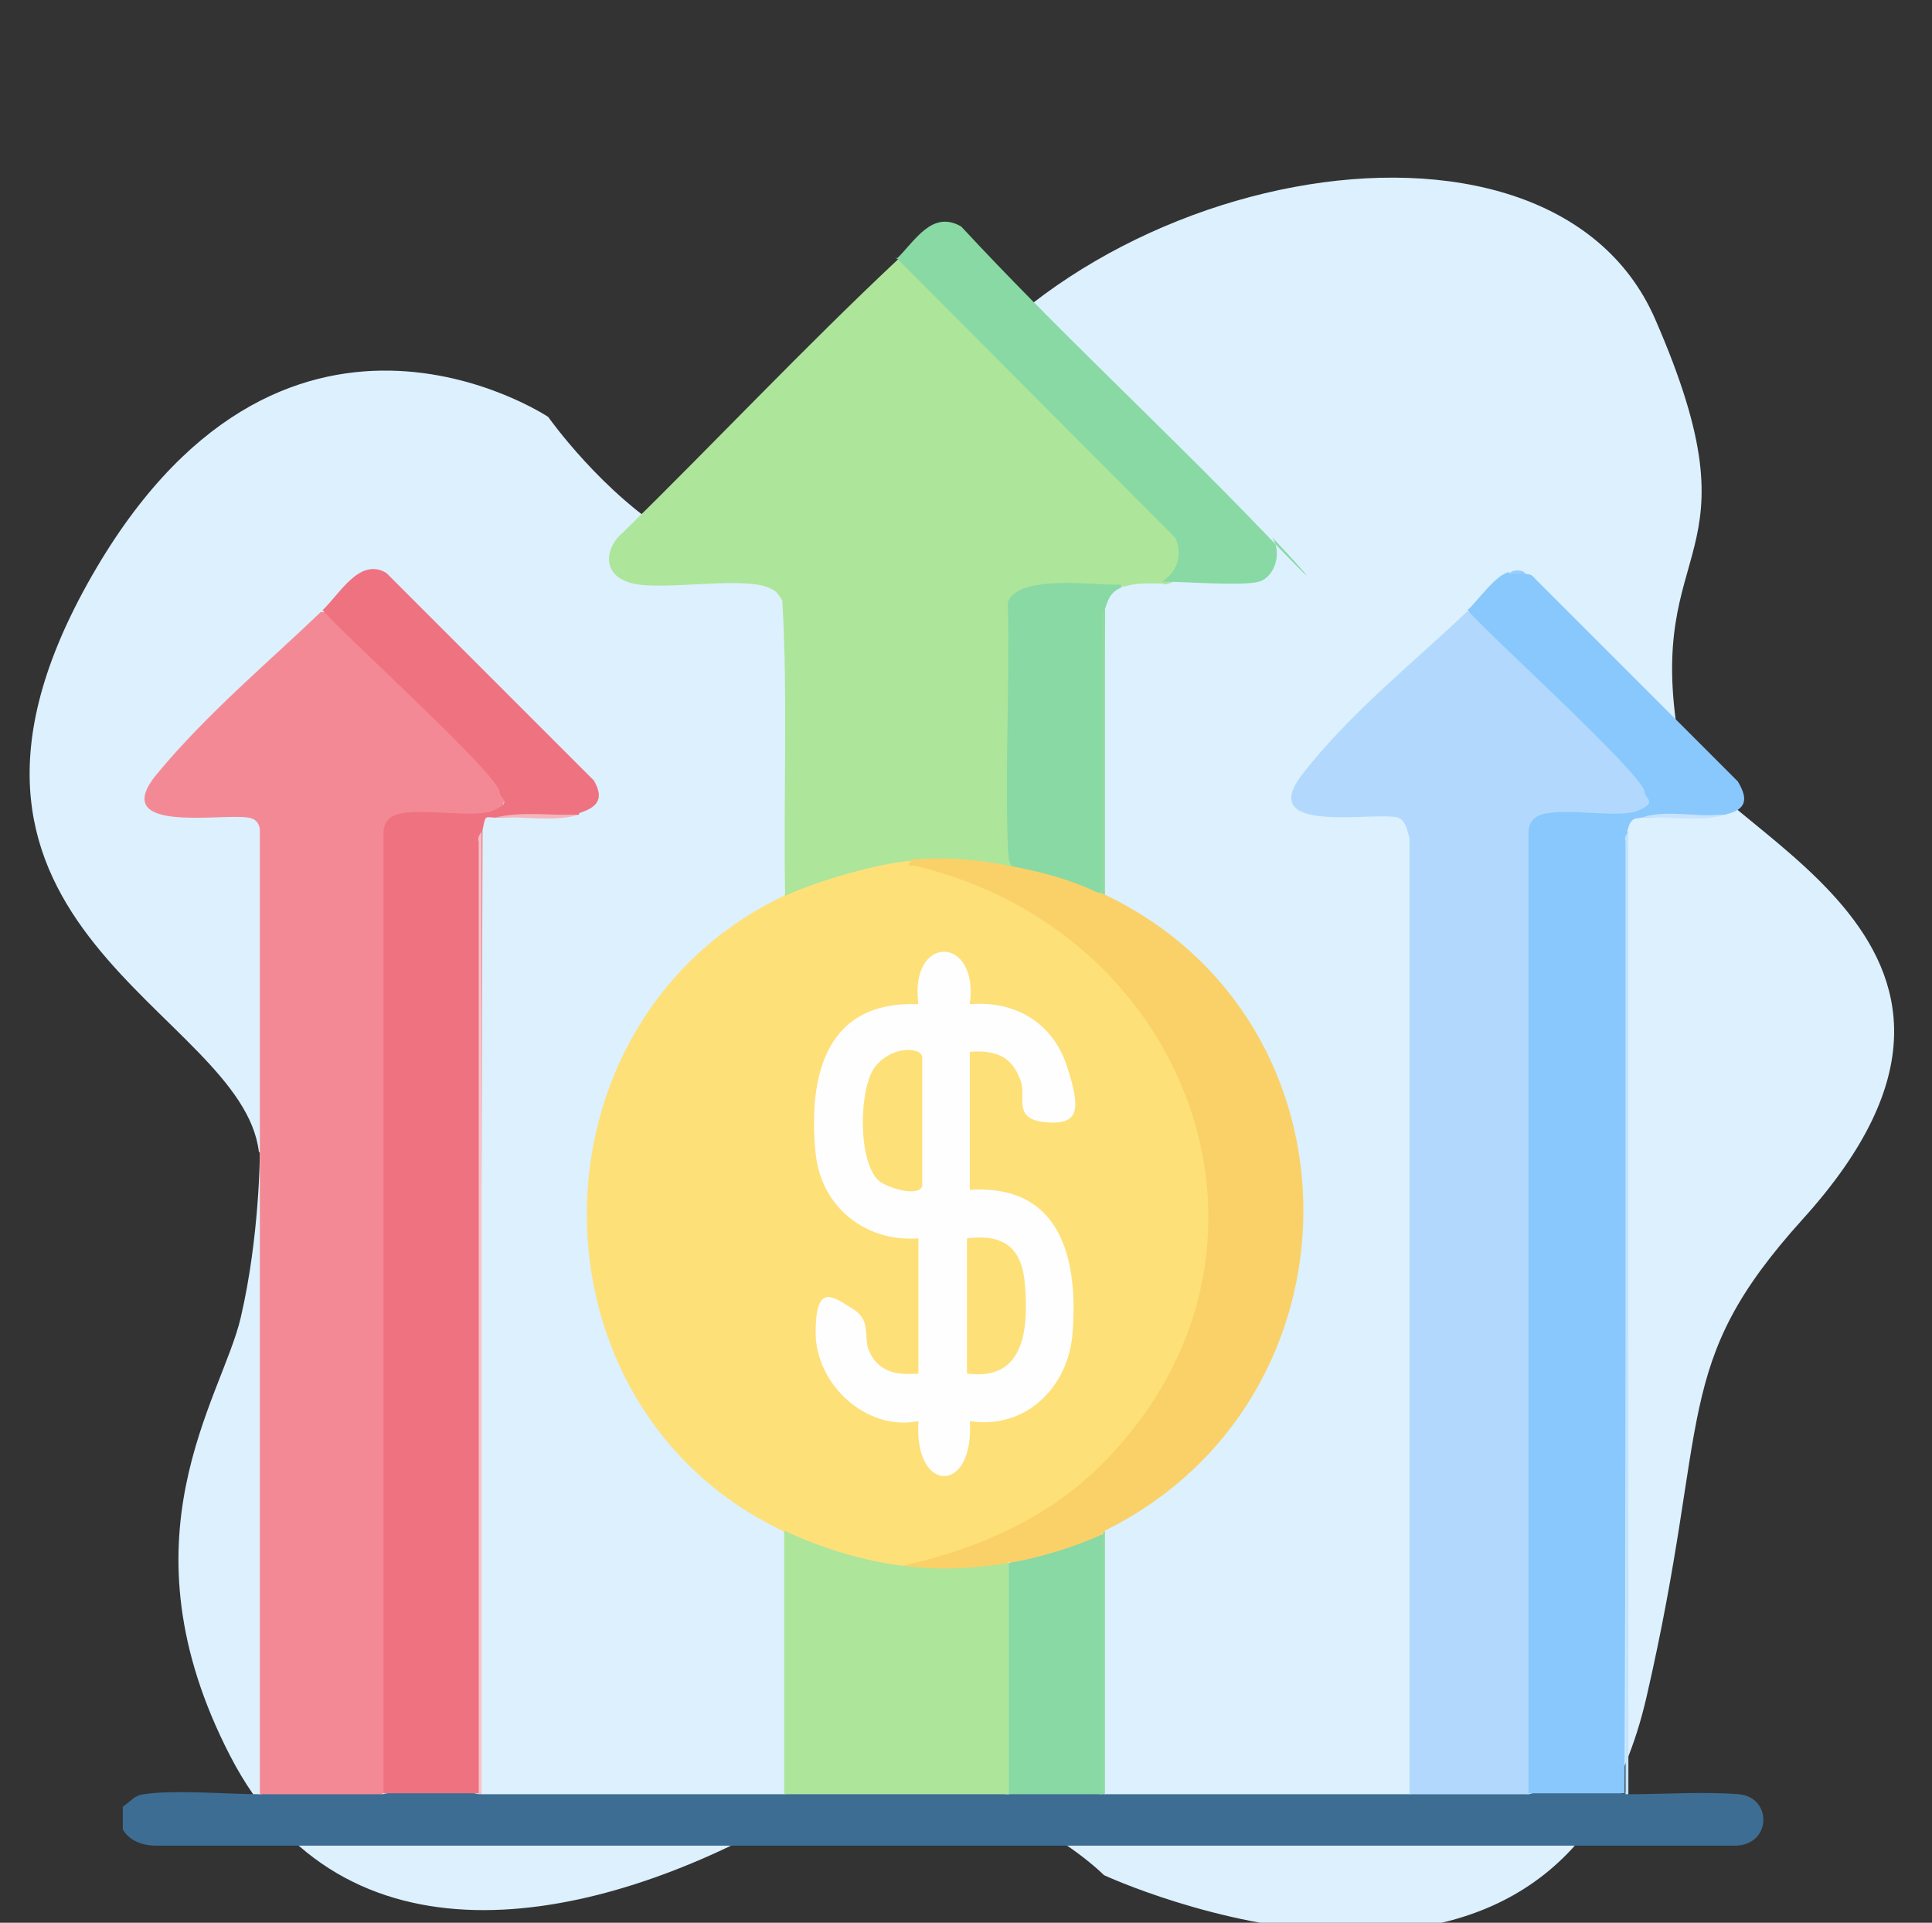
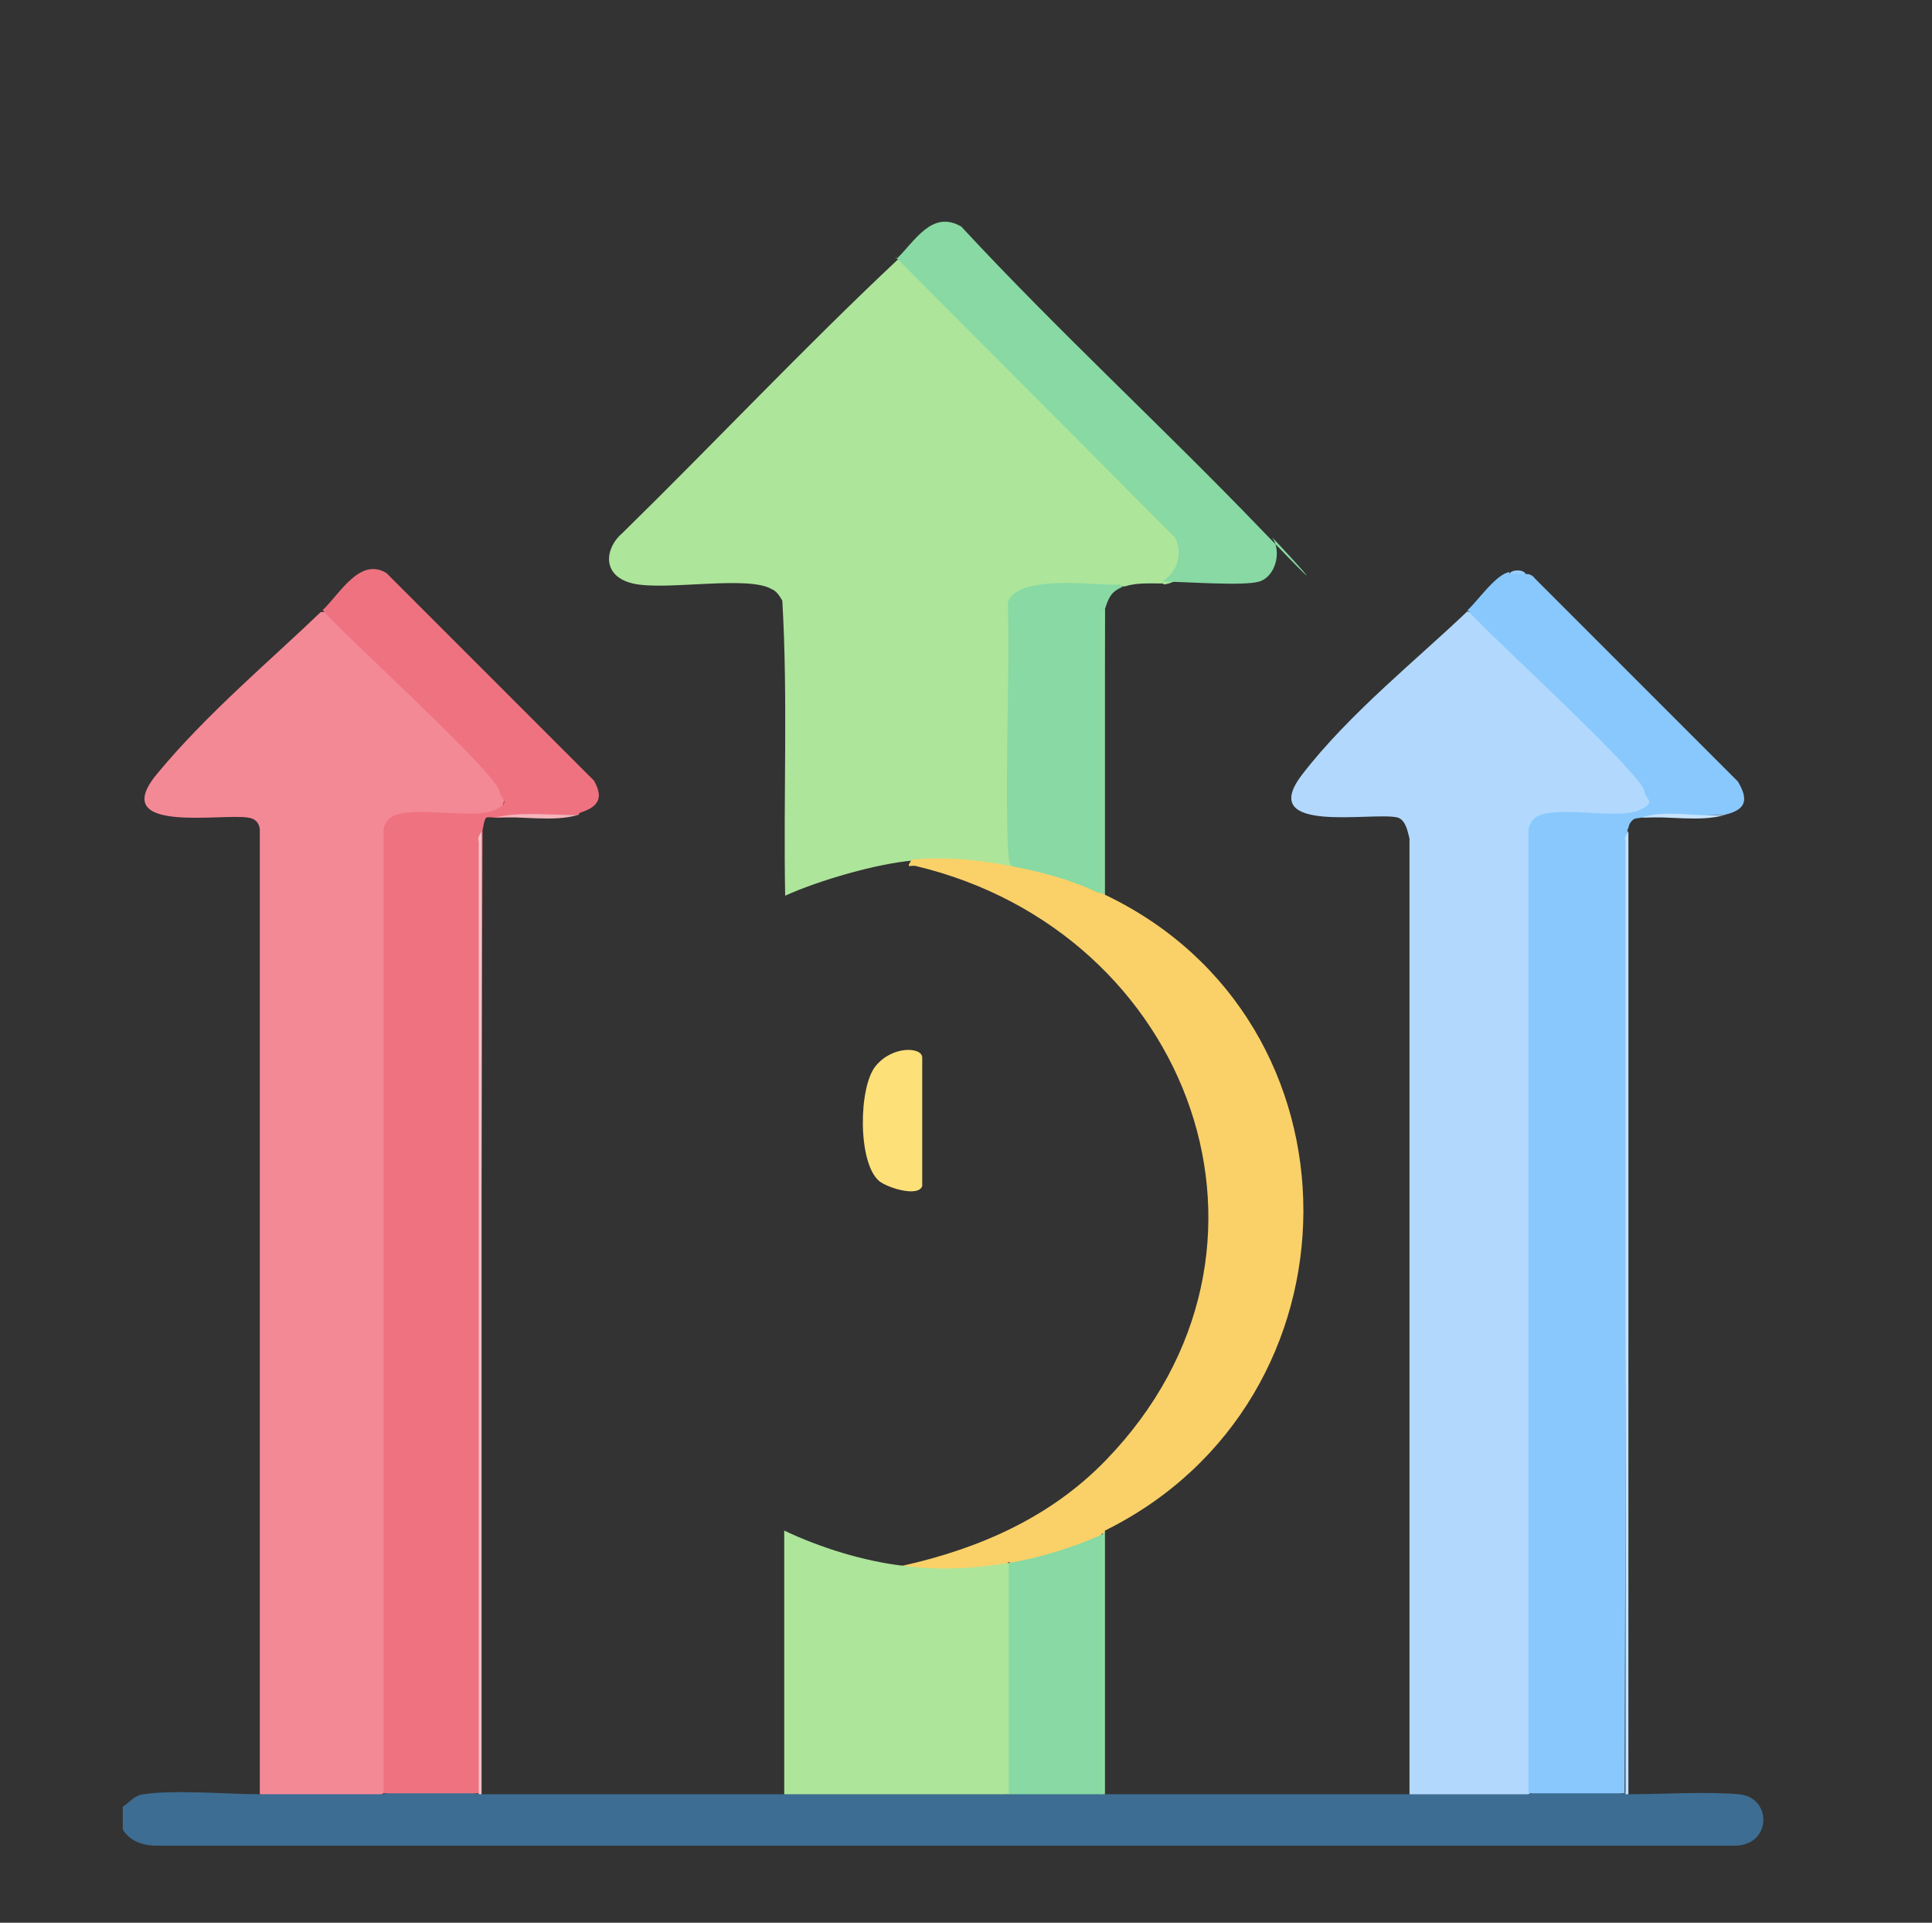
<svg xmlns="http://www.w3.org/2000/svg" id="Layer_1" version="1.1" viewBox="0 0 203 202">
  <rect x="0" y="0" width="203" height="202" fill="#333333" stroke="none" />
  <defs>
    <style>
      .st0 {
        fill: #89c8fd;
      }

      .st1 {
        fill: #8fdba2;
      }

      .st2 {
        fill: #88d9a3;
      }

      .st3 {
        fill: #ade59b;
      }

      .st4 {
        fill: #ef7280;
      }

      .st5 {
        fill: #96cefd;
      }

      .st6 {
        fill: #3d6d92;
      }

      .st7 {
        fill: #c3e3fe;
      }

      .st8 {
        fill: #b2d9fd;
      }

      .st9 {
        fill: #c7e3fe;
      }

      .st10 {
        fill: #fad168;
      }

      .st11 {
        fill: #f48996;
      }

      .st12 {
        fill: #dcf0fd;
      }

      .st13 {
        fill: #f8c1c7;
      }

      .st14 {
        fill: #fefefe;
      }

      .st15 {
        fill: #f6b5bc;
      }

      .st16 {
        fill: #fee079;
      }
    </style>
  </defs>
-   <path class="st12" d="M27.3,121.1s0,8.7-2,17.3-13,23.1-1.1,46.1c11.9,23,37.7,17.7,56.9,7.2,19.2-10.5,34.9,5.3,34.9,5.3,0,0,47.6,22.1,57-18.7,6.8-29.5,2.5-34.8,16.4-50.2,27.1-29.9-11.5-41.1-13-50.3-3.7-21.5,8.9-18.2-2.5-44.3s-63.6-15.4-78.5,13.7c-14.9,29.1-37.8-3.4-37.8-3.4,0,0-28.2-18.8-48.4,17.5s16.2,44.8,18,59.7Z" />
  <g>
    <path class="st6" d="M27.4,188.5c4.2-1,8.6-1,12.8,0,3.4-.8,6.7-.8,10.1,0,0-.3.2-.3.3,0,10.6,0,21.2,0,31.7,0,7.9-.7,15.8-.7,23.6,0,3.3-.7,6.5-.7,9.8,0,0-.3.2-.3.3,0,10.7,0,21.4,0,32.1,0,4.2-.8,8.3-.8,12.5,0,3.4-.9,6.8-.9,10.1,0,0-.3.2-.3.3,0,3.7,0,8.1-.3,11.7,0s3.5,5.6-.7,5.4H16.4c-1.4,0-2.8-.5-3.5-1.7v-2.4c.8-.5,1.2-1.2,2.2-1.3,3.2-.5,8.8,0,12.3,0Z" />
-     <path class="st16" d="M95.9,90.3c.6.7,0,.6.1.3,0-.5,5.1,1.1,6,1.4,18.7,6.8,30.3,27.4,24.1,46.6-4.3,13.5-16.8,24.7-31.2,25.9-.2.1-.4.3-.6.4-1.3.6-10.8-2.3-11.6-3.4s-.2-.4-.3-.6c-27.7-13-27.6-53.7,0-66.8l.3-.9c4-1.7,8.2-2.9,12.5-3.4l.7.6Z" />
    <path class="st3" d="M122.2,61.3c-1.4,0-2.7-.1-4,.3-.6,0-1.1.1-1.6.3-1.5-.1-9.8-.5-9.8,1.4-.3,9-.2,18.1,0,27l-.4.7-1.3.5c-3.1-.2-6.1-.6-9.1-1.1-3.8.3-10,2.1-13.5,3.7-.2-10.3.3-20.7-.3-31-.3-.5-.6-1-1.1-1.2-2.5-1.5-11.2.2-14.6-.6s-2.9-3.8-1.1-5.3c9.7-9.5,19-19.4,28.9-28.7l.6-.3,29.3,29.4c1,2,.6,4.7-1.9,5Z" />
    <path class="st11" d="M33.8,64.3h.8c5.9,5.4,11.6,11.1,17.1,16.9,1.7,1.6,2,4.3-.9,4.6l-.3.4h-8.1c-.9,0-1.5.3-1.6,1.3v100.6s-.7.4-.7.4c-4.3,0-8.6,0-12.8,0v-101.4c-.1-.7-.5-1.1-1.2-1.2-2.7-.5-14.9,1.8-9.6-4.6s11.9-11.9,17.2-17Z" />
    <path class="st8" d="M154.3,64.3h.8c5.9,5.4,11.6,11.1,17.1,16.9,2.1,2.3,1.6,4-1.2,5h-8.1c-.9,0-1.5.3-1.6,1.3v100.6s-.7.4-.7.4c-4.2,0-8.3,0-12.5,0v-100.4c-.2-.8-.4-1.9-1.2-2.2-2.4-.7-15,1.9-10.1-4.5s12.3-12.3,17.4-17.2Z" />
    <path class="st4" d="M60.8,85.6c-2.9.1-5.9.2-8.8.3-.2,0-.7-.1-.9,0s-.3.9-.4,1.3c-.1,33.7-.2,67.5-.3,101.2-3.4,0-6.8,0-10.1,0v-101.1c0-.4.2-.9.5-1.2,1.4-1.7,8.6,0,10.9-.9s.8-1.3.8-2c-.1-1.8-16.4-16.5-18.6-19.1,1.8-1.7,3.9-5.6,6.7-3.9l21.8,21.8c1.1,1.9.4,2.8-1.5,3.4Z" />
    <path class="st0" d="M158.6,60.3c.5-.3,1.2-.3,1.7,0,.4,0,.7.1,1,.5l21.3,21.3c1.2,2,.8,3-1.4,3.5-2.9.1-5.9.2-8.8.3-.3.1-.6,0-.9.3-.4.4-.3.6-.5,1-.1,33.7-.2,67.5-.3,101.2-3.4,0-6.8,0-10.1,0v-101.1c0-.4.2-.9.5-1.2,1.4-1.7,8.6,0,10.9-.9s.8-1.3.8-2c-.1-1.8-16.4-16.5-18.6-19.1,1.1-1,3-3.8,4.4-4Z" />
    <path class="st10" d="M106.3,91c2.7-.7,7.2.6,9.1,2.7.3-.6.5-.3.7.3,27.9,13.3,27.7,53.1,0,66.8,0,.3-.1.4-.3.3l-.5.9c-2.7,1.2-5.5,2-8.4,2.6l-.9-.5c-1.4,1.5-9.3,1.8-10.6.9s-.4-.3-.6-.5c8.1-1.8,15.6-5.1,21.4-11.1,21.4-22.1,8.9-55.5-19.9-62.4-.6-.2-1.2.4-.5-.7,3.6-.3,7,0,10.5.7Z" />
    <path class="st3" d="M94.9,164.5c3.8.5,7.3.3,11.1-.3.3,0,.7.1.7.3.2,7.6.2,15.9,0,23.6l-.7.4c-7.9,0-15.8,0-23.6,0v-27.7c3.8,1.8,8.3,3.2,12.5,3.7Z" />
    <path class="st2" d="M94.2,27.2c1.9-1.8,3.7-5.2,6.8-3.4,10.1,10.9,21.1,21,31.4,31.7s1.1.7,1.3,1c1,1.5.3,4.1-1.4,4.6s-7.8,0-10.2,0c1.6-1,2.2-2.8,1.4-4.6l-29.4-29.5Z" />
    <path class="st2" d="M118.1,61.6c-1.3.5-1.6,1.1-2,2.4-.1,10-.2,19.9-.3,29.8h-.4c-2.9-1.4-6-2.2-9.1-2.8-.4-.6-.3-1.2-.4-1.8-.3-8.6.2-17.3,0-25.9.8-2.7,7.8-2,10.2-1.9s1.3-.2,1.8.3Z" />
    <path class="st13" d="M50.6,188.5c-.1,0-.2,0-.3,0v-100.1c-.2-.5.3-.9.3-1.1v101.2Z" />
    <path class="st7" d="M171.1,188.5c-.1,0-.2,0-.3,0v-100.1c-.2-.5.2-.8.3-1.1v101.2Z" />
    <path class="st1" d="M116.1,94c-.2-.1-.5-.2-.7-.3.6-.4.3-1.3.3-1.9,0-9,0-18,0-27-.1-.4.3-.7.4-.8v30Z" />
    <path class="st1" d="M116.1,188.5c-.1,0-.2,0-.3,0-.3,0-.7-.1-.7-.3-.2-7.6-.1-15.6,0-23.2-.3-1.6,0-2.9.7-3.8.1,0,.2-.3.3-.3v27.7Z" />
    <path class="st15" d="M60.8,85.6c-2.7.8-5.9.1-8.8.3,2.8-.7,5.9-.2,8.8-.3Z" />
    <path class="st9" d="M181.3,85.6c-2.7.8-5.9.1-8.8.3,2.4-.9,6.1,0,8.8-.3Z" />
    <path class="st5" d="M160.3,60.3c-.3,0-1.3,0-1.7,0,.2-.5,1.5-.5,1.7,0Z" />
    <path class="st2" d="M115.8,161.2v27.3c-3.3,0-6.5,0-9.8,0v-24.3c3.1-.5,7-1.7,9.8-3Z" />
-     <path class="st14" d="M96.5,130.1c-5.6.4-10.2-3.3-10.8-8.9-.8-8.1,1-16.1,10.8-15.7-1-7.4,6.4-7.3,5.4,0,4.7-.4,8.7,1.9,10.2,6.5s1.3,6.2-2.2,5.9-2.1-2.5-2.6-4.2c-.9-2.7-2.6-3.4-5.4-3.2v14.5c9.5-.6,11.4,7.1,10.8,15-.4,5.7-4.9,10.2-10.8,9.3.5,7.7-5.9,7.7-5.4,0-5.5,1.1-10.8-3.9-10.8-9.3s1.9-3.7,3.9-2.5,1.1,3,1.7,4.4c1,2.3,3,2.6,5.2,2.4v-14.2Z" />
    <path class="st16" d="M96.9,124.6c-.4,1.2-3.6.2-4.5-.5-2.3-1.9-2.2-9.9-.4-12.1s4.9-2,4.9-.9v13.5Z" />
-     <path class="st16" d="M101.6,144.3v-14.2c3.9-.5,5.8,1,6.1,4.9s.3,10.2-6.1,9.3Z" />
  </g>
</svg>